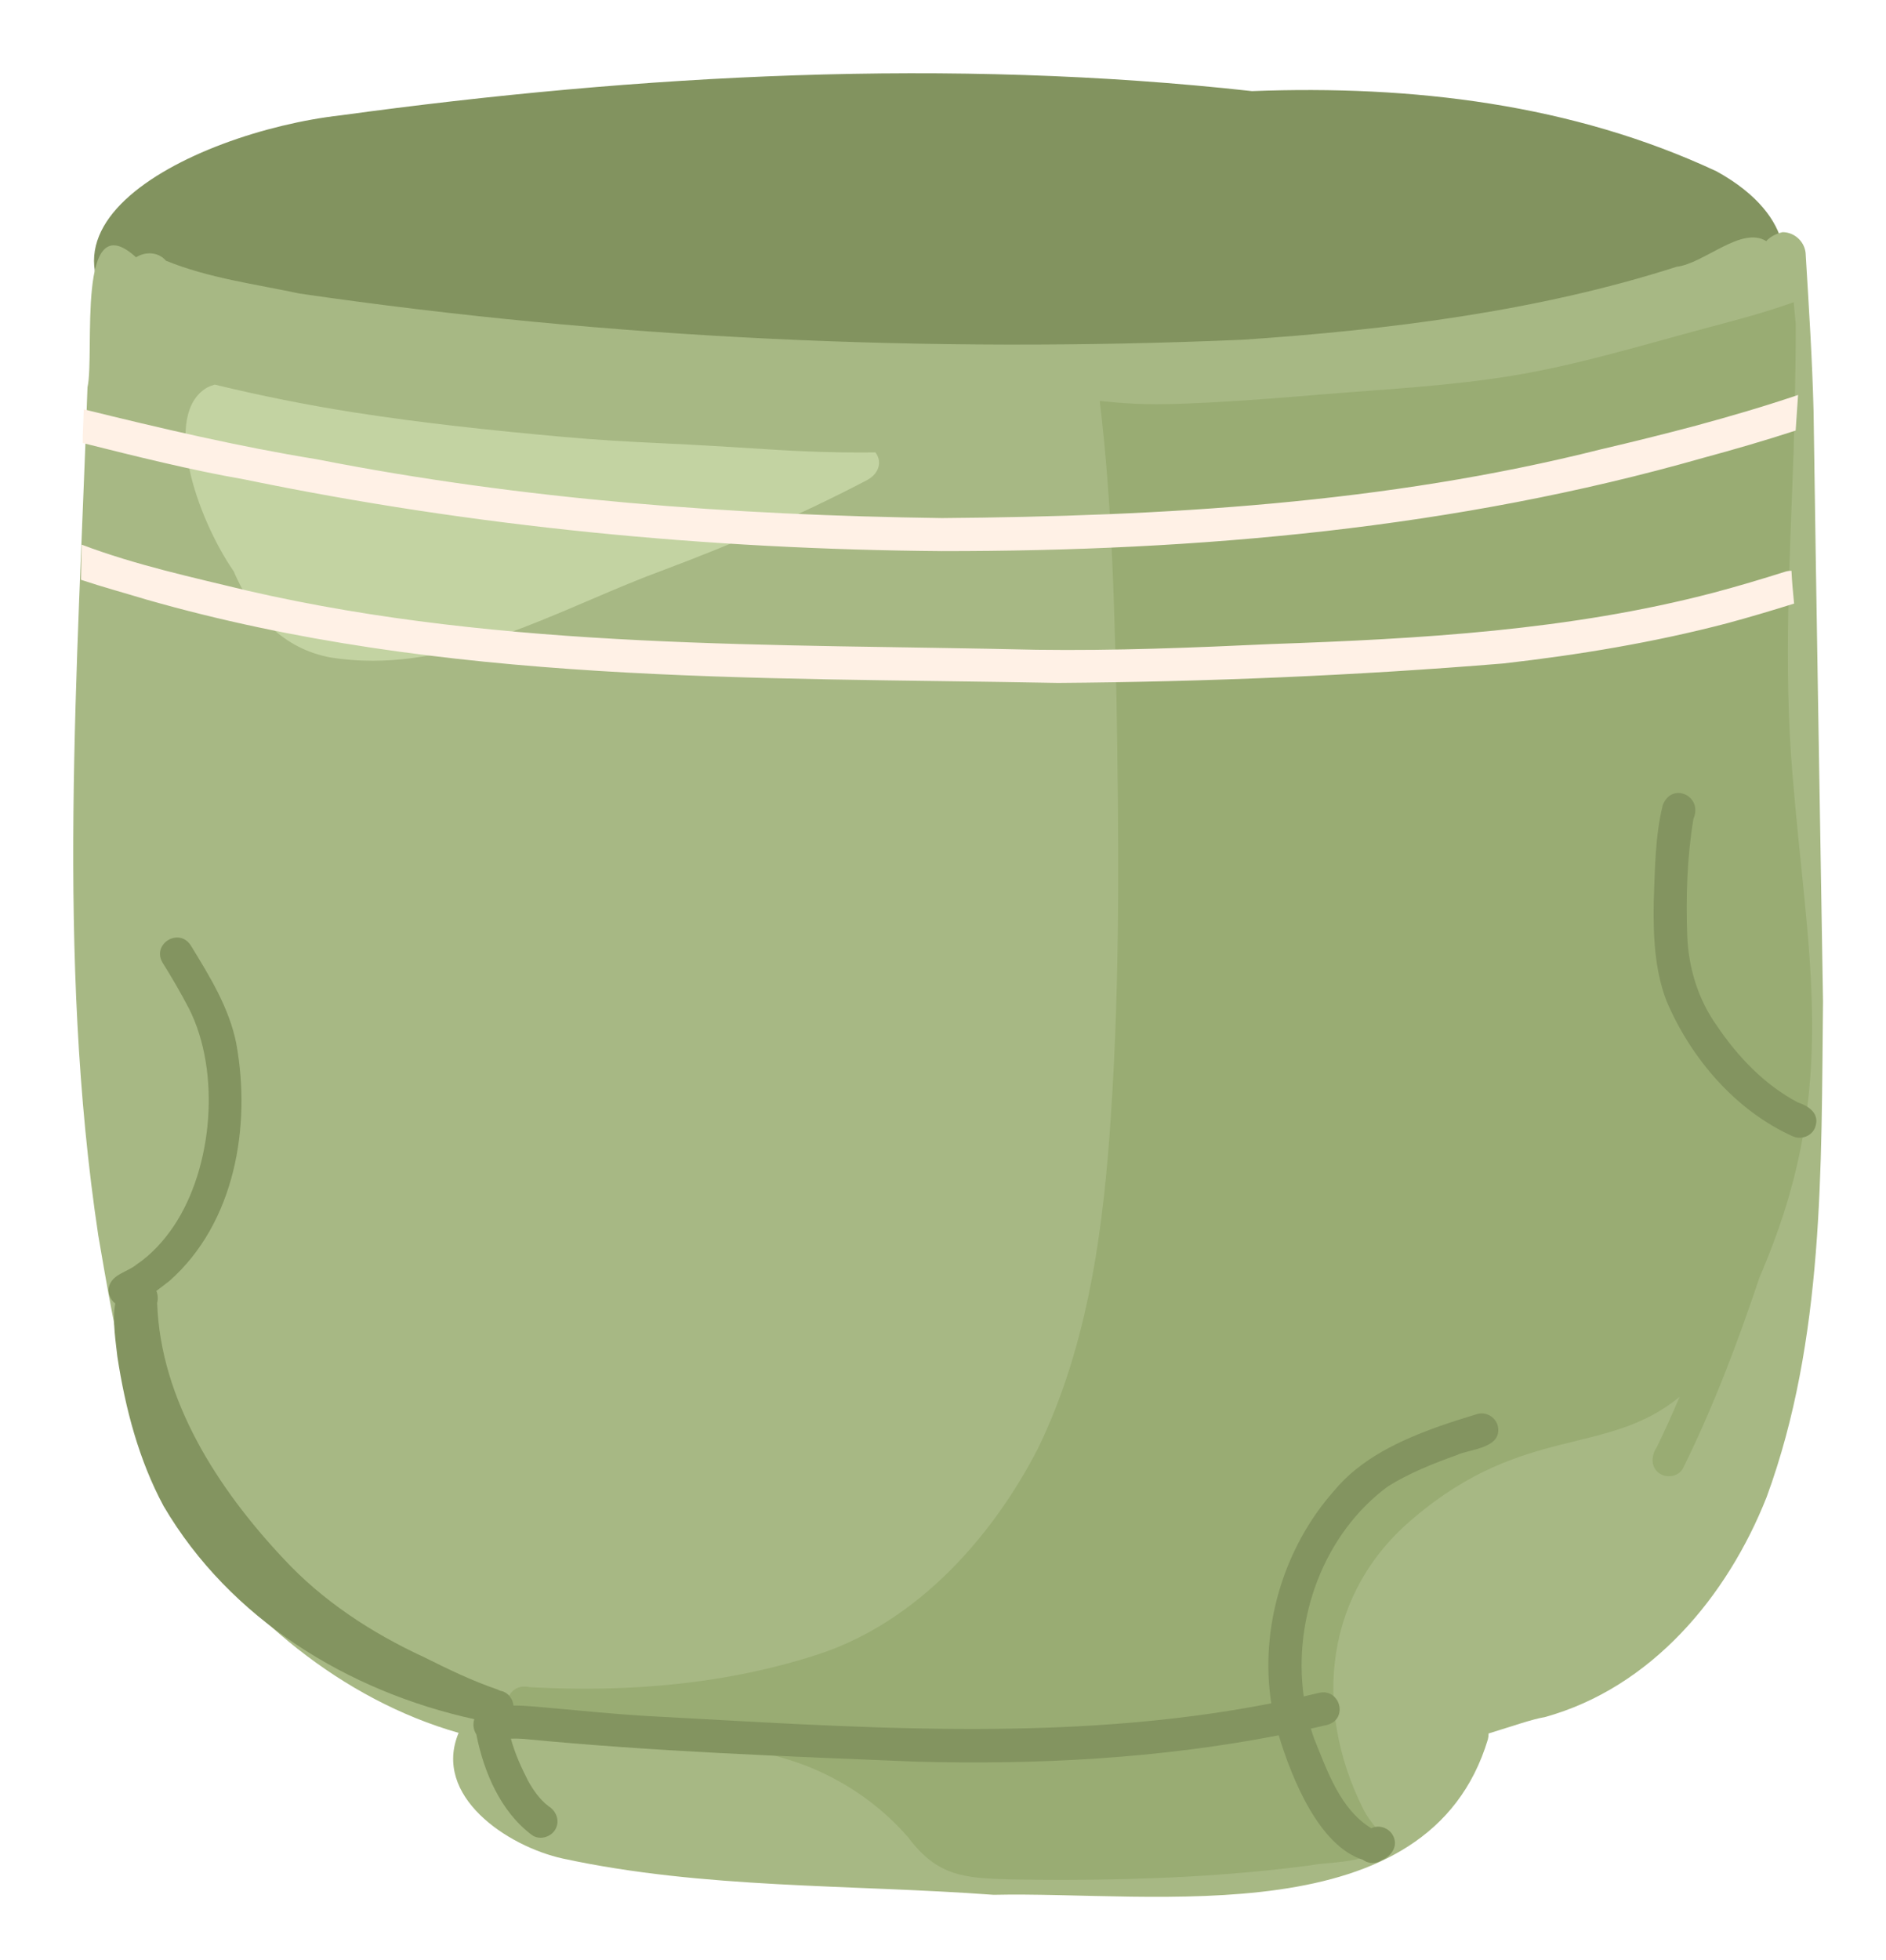
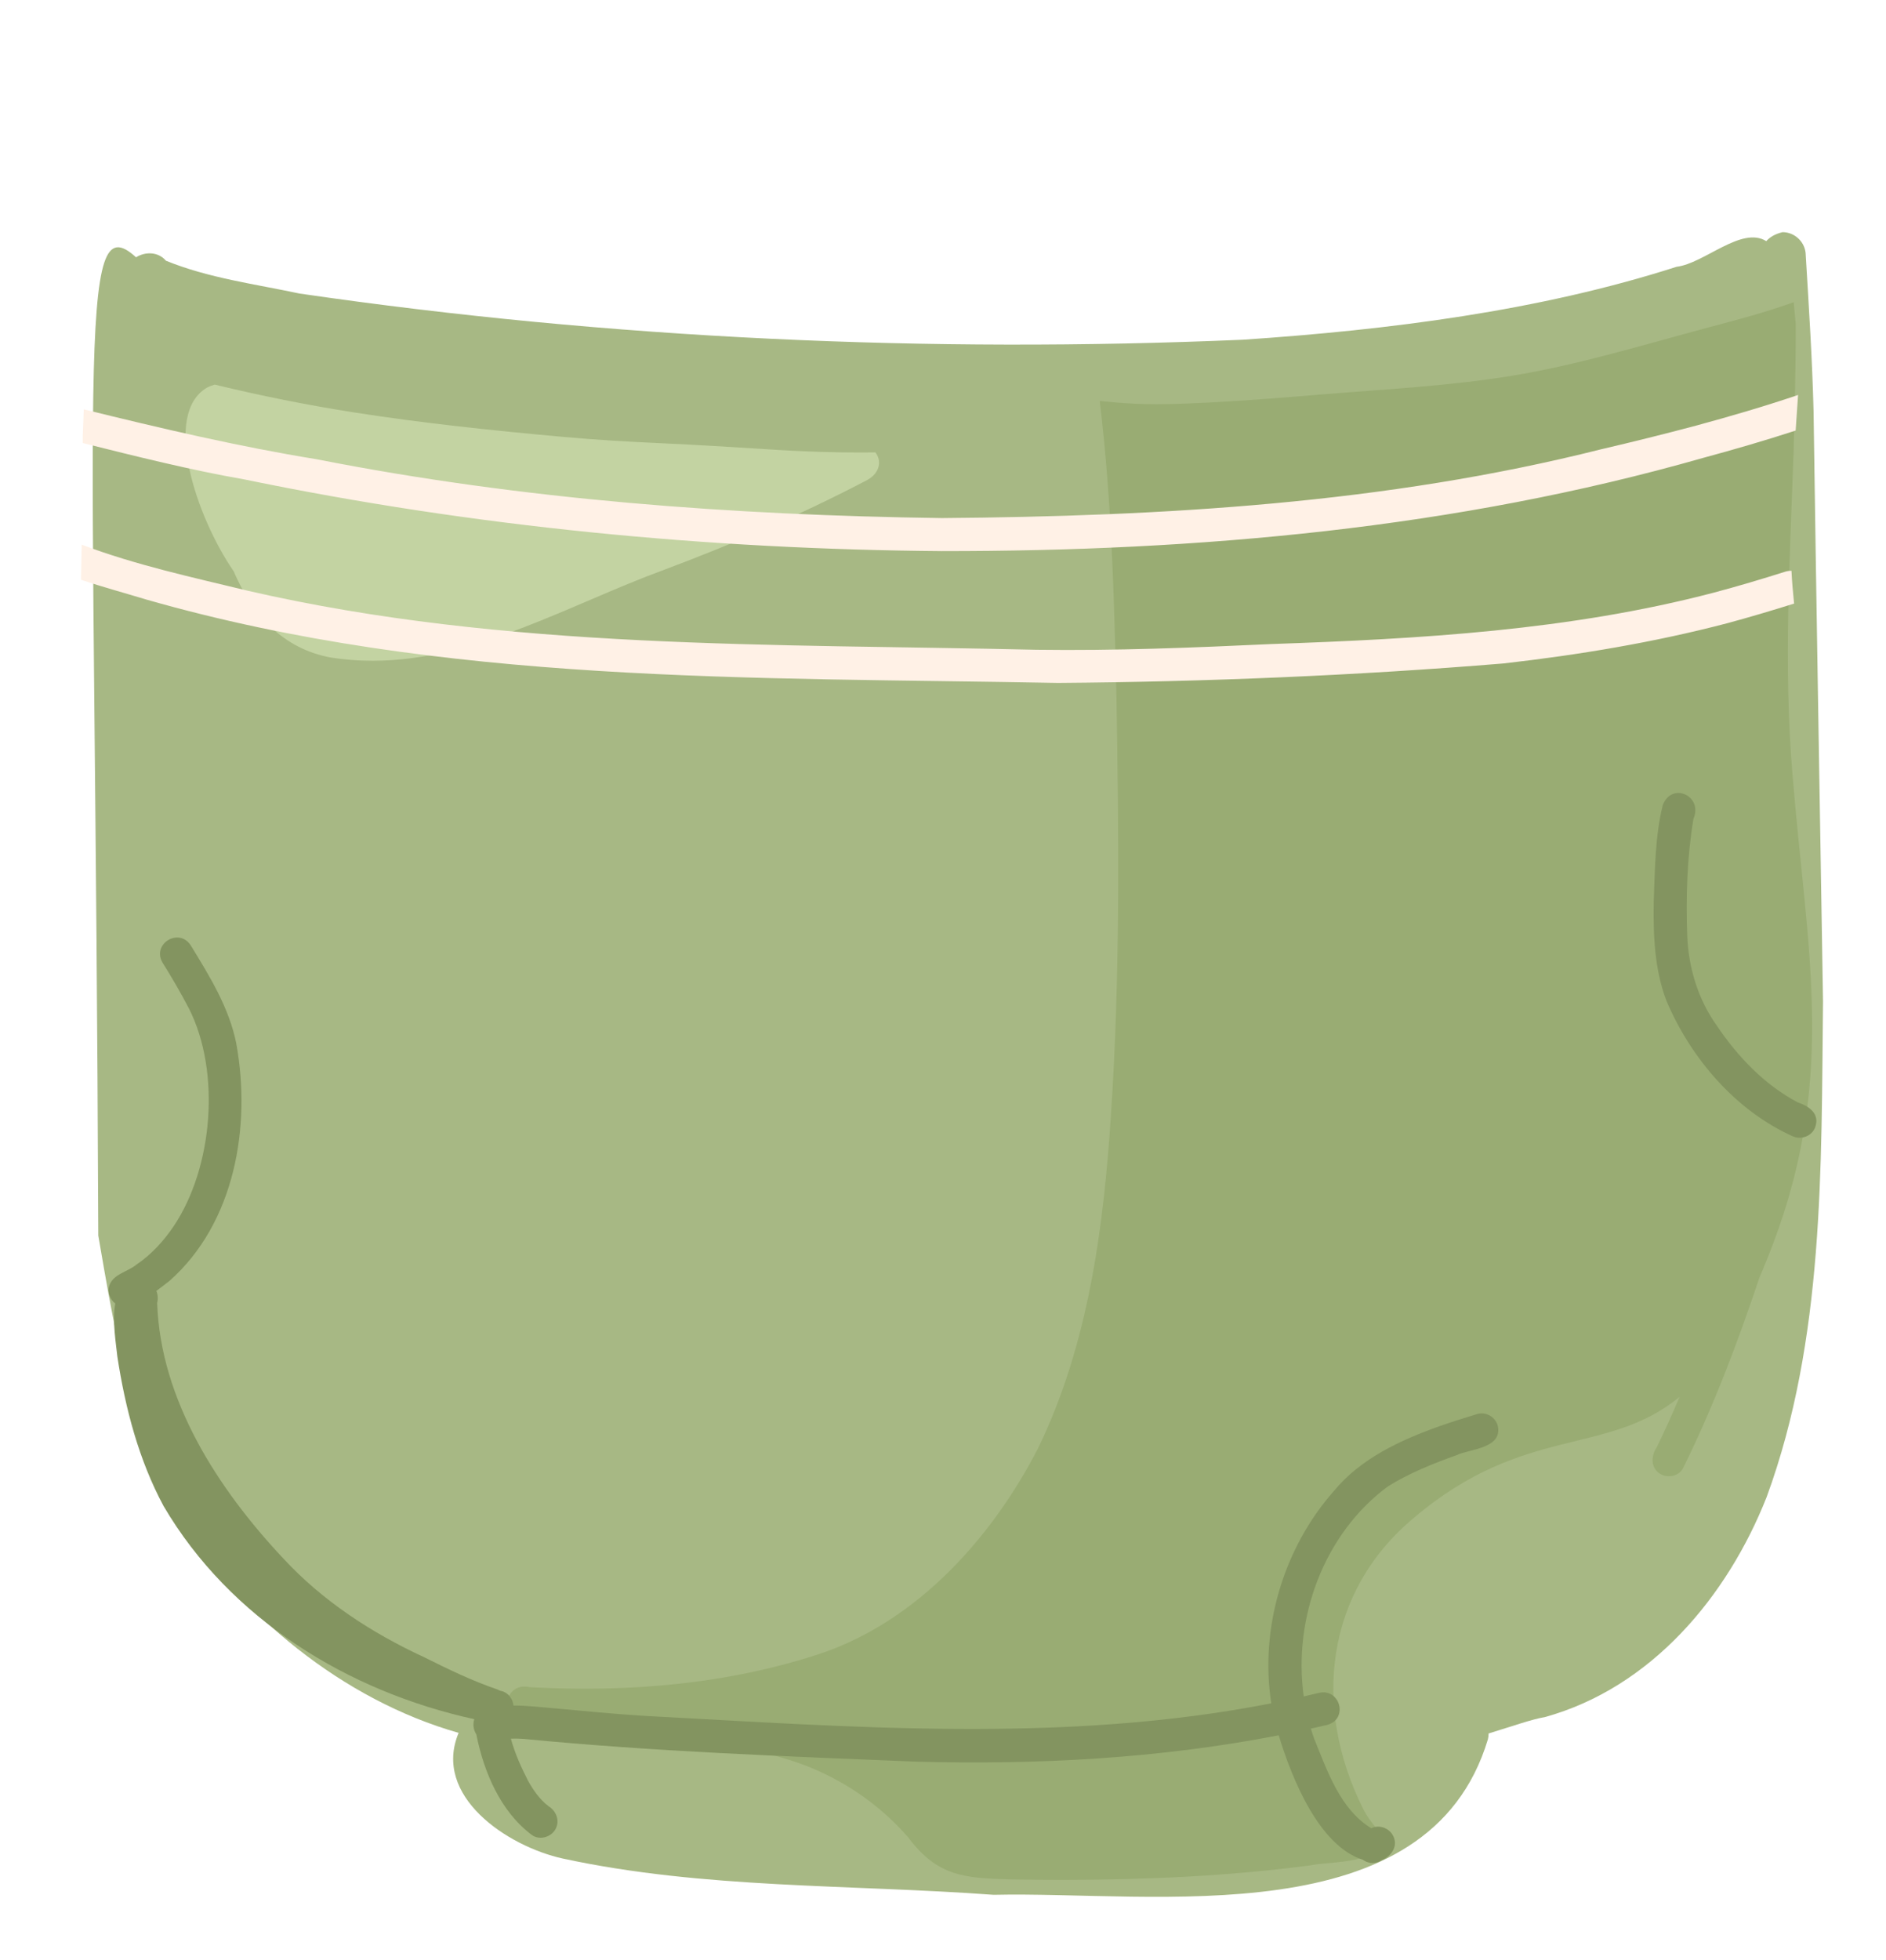
<svg xmlns="http://www.w3.org/2000/svg" width="103" height="107" viewBox="0 0 103 107" fill="none">
  <g filter="url(#filter0_d_2734_719)">
-     <path fill-rule="evenodd" clip-rule="evenodd" d="M99.298 14.745C100.546 20.201 82.983 22.132 78.918 23.599C68.255 26.018 57.352 27.8 46.378 27.664C34.213 27.714 21.962 25.374 11.025 20.045C-0.776 13.103 11.463 7.22 19.598 6.297C35.992 4.059 52.86 3.148 69.374 4.974C78.131 4.638 86.883 5.678 94.75 9.355C97.034 10.616 98.044 12.08 98.326 13.301C98.707 13.741 99.032 14.221 99.298 14.745Z" fill="#82935F" />
-     <path fill-rule="evenodd" clip-rule="evenodd" d="M100.044 22.446C100.198 33.19 100.386 43.93 100.561 54.672C100.46 63.718 100.639 73.119 97.482 81.723C95.326 87.174 91.173 92.131 85.364 93.738C84.702 93.841 83.547 94.249 82.297 94.63C82.297 94.733 82.284 94.834 82.262 94.938C79.03 105.715 64.061 103.232 55.265 103.438C47.433 102.861 39.441 103.122 31.743 101.46C28.694 100.791 24.606 98.044 26.046 94.598C19.693 92.785 14.129 88.162 10.578 82.688C8.161 77.969 7.259 72.632 6.368 67.45C4.065 52.152 5.25 36.539 5.778 21.141C6.189 19.314 5.13 11.035 8.43 14.046C8.928 13.732 9.637 13.732 10.063 14.233C12.39 15.181 14.917 15.504 17.363 16.025C34.37 18.503 51.716 19.284 68.89 18.545C76.818 18.01 85.031 16.984 92.561 14.564C94.078 14.384 96.111 12.32 97.461 13.164C97.663 12.937 97.952 12.768 98.352 12.674C99.042 12.674 99.617 13.248 99.617 13.939C99.79 16.794 99.972 19.592 100.044 22.446Z" fill="#A7B884" />
+     <path fill-rule="evenodd" clip-rule="evenodd" d="M100.044 22.446C100.198 33.19 100.386 43.93 100.561 54.672C100.46 63.718 100.639 73.119 97.482 81.723C95.326 87.174 91.173 92.131 85.364 93.738C84.702 93.841 83.547 94.249 82.297 94.63C82.297 94.733 82.284 94.834 82.262 94.938C79.03 105.715 64.061 103.232 55.265 103.438C47.433 102.861 39.441 103.122 31.743 101.46C28.694 100.791 24.606 98.044 26.046 94.598C19.693 92.785 14.129 88.162 10.578 82.688C8.161 77.969 7.259 72.632 6.368 67.45C6.189 19.314 5.13 11.035 8.43 14.046C8.928 13.732 9.637 13.732 10.063 14.233C12.39 15.181 14.917 15.504 17.363 16.025C34.37 18.503 51.716 19.284 68.89 18.545C76.818 18.01 85.031 16.984 92.561 14.564C94.078 14.384 96.111 12.32 97.461 13.164C97.663 12.937 97.952 12.768 98.352 12.674C99.042 12.674 99.617 13.248 99.617 13.939C99.79 16.794 99.972 19.592 100.044 22.446Z" fill="#A7B884" />
    <path fill-rule="evenodd" clip-rule="evenodd" d="M91.688 80.471C91.136 80.156 91.157 79.466 91.487 78.993C91.928 78.083 92.34 77.169 92.73 76.252C88.746 79.526 84.276 77.748 78.257 82.824C73.357 86.876 72.67 93.171 75.424 98.701C75.625 99.135 75.924 99.505 76.222 99.872C77.024 101.829 73.712 101.577 72.576 101.829C68.078 102.421 63.544 102.621 59.012 102.622C58.059 102.622 57.104 102.612 56.152 102.596C53.66 102.525 52.189 102.427 50.604 100.308C48.489 97.877 45.596 96.249 42.437 95.654C37.848 94.808 33.139 95.104 28.516 94.554C27.676 94.48 26.804 93.569 27.526 92.803C27.863 92.462 28.366 92.483 28.74 92.729C28.871 92.303 29.297 91.959 29.924 92.102C35.283 92.401 40.757 91.948 45.862 90.252C51.134 88.452 55.171 83.933 57.667 79.109C60.429 73.457 61.27 67.059 61.672 60.86C62.183 53.247 62.1 45.613 61.973 37.989C61.839 32.516 61.709 27.244 61.059 21.886C61.329 21.913 61.6 21.939 61.87 21.964C62.639 22.037 63.407 22.066 64.174 22.066C65.283 22.066 66.391 22.008 67.5 21.948C69.377 21.846 71.252 21.692 73.126 21.537C76.619 21.248 80.118 21.079 83.582 20.511C87.235 19.914 90.762 18.817 94.332 17.868C95.888 17.454 97.442 17.045 98.958 16.497C98.996 16.891 99.032 17.287 99.068 17.681C99.077 19.973 99.009 22.265 98.956 24.554C98.754 30.463 98.396 36.376 98.893 42.282C99.695 52.156 101.431 59.17 97.442 68.892C97.325 69.185 97.207 69.466 97.089 69.739C95.903 73.287 94.575 76.79 92.921 80.141C92.7 80.584 92.096 80.709 91.688 80.471Z" fill="#99AC73" />
    <path fill-rule="evenodd" clip-rule="evenodd" d="M51.021 96.168C43.872 95.876 36.705 95.618 29.592 94.927C29.361 94.909 29.131 94.905 28.901 94.914C29.123 95.734 29.463 96.473 29.843 97.221C30.137 97.744 30.483 98.244 30.968 98.608C31.411 98.887 31.606 99.466 31.294 99.922C31.029 100.317 30.433 100.46 30.041 100.167C28.335 98.892 27.421 96.733 27.014 94.681C26.856 94.439 26.812 94.124 26.902 93.85C20.004 92.342 13.556 88.387 9.933 82.215C8.579 79.698 7.841 76.875 7.41 74.06C7.347 73.425 7.114 72.076 7.295 71.158C7.014 70.939 6.851 70.564 6.963 70.2C7.17 69.544 7.969 69.437 8.452 69.035C9.273 68.481 9.944 67.742 10.495 66.924C12.63 63.725 13.063 58.523 11.326 55.068C10.874 54.203 10.385 53.36 9.867 52.534C9.288 51.51 10.794 50.611 11.426 51.623C12.45 53.294 13.512 55.009 13.902 56.956C14.73 61.481 13.829 66.767 10.252 69.928C10.019 70.103 9.783 70.292 9.539 70.473C9.617 70.658 9.64 70.88 9.583 71.131C9.765 76.458 12.931 81.303 16.455 85.059C18.619 87.402 21.306 89.149 24.189 90.48C25.487 91.128 26.792 91.759 28.167 92.229C28.22 92.249 28.268 92.271 28.314 92.296L28.385 92.312C28.756 92.401 29.007 92.741 29.042 93.105C29.79 93.102 30.544 93.199 31.287 93.258C32.891 93.407 34.556 93.566 36.143 93.666C47.551 94.273 59.158 95.196 70.428 92.984C69.787 88.886 71.103 84.494 73.848 81.394C75.314 79.614 77.475 78.621 79.595 77.863C80.286 77.621 80.981 77.4 81.682 77.19C82.154 77.051 82.664 77.354 82.794 77.82C83.085 79.088 81.254 79.093 80.543 79.439C79.252 79.902 77.968 80.413 76.802 81.14C73.31 83.71 71.603 88.343 72.201 92.608C72.476 92.546 72.751 92.483 73.026 92.415C74.159 92.141 74.661 93.806 73.507 94.157C73.201 94.229 72.896 94.299 72.59 94.365C72.647 94.553 72.707 94.739 72.774 94.923C73.486 96.675 74.196 98.78 75.891 99.803C76.3 99.6 76.826 99.774 77.055 100.167C77.395 100.743 77.006 101.323 76.465 101.543C76.32 101.643 76.144 101.702 75.959 101.702C75.759 101.702 75.572 101.634 75.422 101.521C73.052 100.77 71.561 97.133 70.835 94.73C64.319 95.997 57.649 96.349 51.021 96.168ZM98.938 62.044C95.79 60.638 93.344 57.778 92.01 54.637C91.351 52.909 91.284 51.022 91.315 49.194C91.384 47.444 91.387 45.657 91.809 43.951C92.298 42.662 94.026 43.442 93.483 44.703C93.131 46.823 93.067 48.997 93.147 51.141C93.226 52.874 93.746 54.566 94.756 55.985C95.901 57.681 97.352 59.21 99.175 60.176C99.811 60.389 100.411 60.807 100.123 61.564C99.928 62.028 99.387 62.221 98.938 62.044Z" fill="#839460" />
    <path fill-rule="evenodd" clip-rule="evenodd" d="M19.058 35.891L19.098 35.9C16.427 35.424 14.76 33.517 13.761 31.186C11.699 28.19 9.85 22.599 12.303 21.162C12.44 21.09 12.583 21.037 12.729 20.996C15.233 21.603 17.77 22.112 20.314 22.511C24.105 23.104 27.936 23.505 31.754 23.85C33.567 24.015 35.381 24.117 37.2 24.2C39.069 24.286 40.933 24.4 42.799 24.519C43.825 24.587 44.851 24.64 45.875 24.67H45.877H45.88C46.564 24.69 47.247 24.702 47.931 24.702H47.99H47.993H47.996H47.999H48.002H48.004H48.007H48.01H48.016H48.019H48.022H48.024H48.027H48.03H48.033H48.036H48.039C48.294 24.702 48.553 24.7 48.808 24.696C49.157 25.143 49.083 25.832 48.308 26.232C44.744 28.095 41.042 29.692 37.277 31.103C32.118 32.993 26.934 36.072 21.349 36.072C20.598 36.072 19.833 36.016 19.058 35.891Z" fill="#C3D3A2" />
    <path fill-rule="evenodd" clip-rule="evenodd" d="M99.198 21.561C99.154 22.209 99.11 22.855 99.066 23.504C97.389 24.051 95.691 24.542 94.008 24.998C80.504 28.851 66.445 30.094 52.444 30.085L52.468 30.086C39.669 29.985 26.889 28.761 14.347 26.172C11.383 25.654 8.439 24.915 5.518 24.185C5.518 24.054 5.518 23.922 5.517 23.791C5.539 23.309 5.559 22.827 5.573 22.345C9.788 23.383 14.012 24.375 18.304 25.073C29.542 27.282 41.013 28.124 52.446 28.282C64.52 28.184 76.683 27.488 88.419 24.532C90.177 24.122 91.909 23.692 93.615 23.238C95.487 22.73 97.358 22.185 99.198 21.561Z" fill="#FFF1E6" />
    <path fill-rule="evenodd" clip-rule="evenodd" d="M98.97 32.84C98.973 32.877 98.977 32.913 98.982 32.949C97.767 33.331 96.545 33.694 95.327 34.023C91.317 35.072 87.214 35.752 83.1 36.219C75.066 36.88 66.85 37.22 58.785 37.281C42.068 36.962 25.197 37.37 8.98 32.726C7.807 32.37 6.6 32.044 5.422 31.651C5.435 31.012 5.45 30.372 5.461 29.733C8.421 30.852 11.495 31.512 14.564 32.256C28.653 35.492 43.254 35.135 57.614 35.471C61.9 35.53 66.173 35.357 70.452 35.158C78.548 34.876 86.711 34.418 94.578 32.357C95.903 32.005 97.205 31.618 98.51 31.204C98.618 31.171 98.73 31.157 98.838 31.162C98.865 31.722 98.912 32.281 98.97 32.84Z" fill="#FFF1E6" />
  </g>
  <defs>
    <filter id="filter0_d_2734_719" x="0.6" y="0.6" width="102.361" height="106.348" filterUnits="userSpaceOnUse" color-interpolation-filters="sRGB">
      <feFlood flood-opacity="0" result="BackgroundImageFix" />
      <feColorMatrix in="SourceAlpha" type="matrix" values="0 0 0 0 0 0 0 0 0 0 0 0 0 0 0 0 0 0 127 0" result="hardAlpha" />
      <feOffset dx="-1" />
      <feGaussianBlur stdDeviation="1.7" />
      <feComposite in2="hardAlpha" operator="out" />
      <feColorMatrix type="matrix" values="0 0 0 0 0.51 0 0 0 0 0.576 0 0 0 0 0.373 0 0 0 0.36 0" />
      <feBlend mode="normal" in2="BackgroundImageFix" result="effect1_dropShadow_2734_719" />
      <feBlend mode="normal" in="SourceGraphic" in2="effect1_dropShadow_2734_719" result="shape" />
    </filter>
  </defs>
</svg>